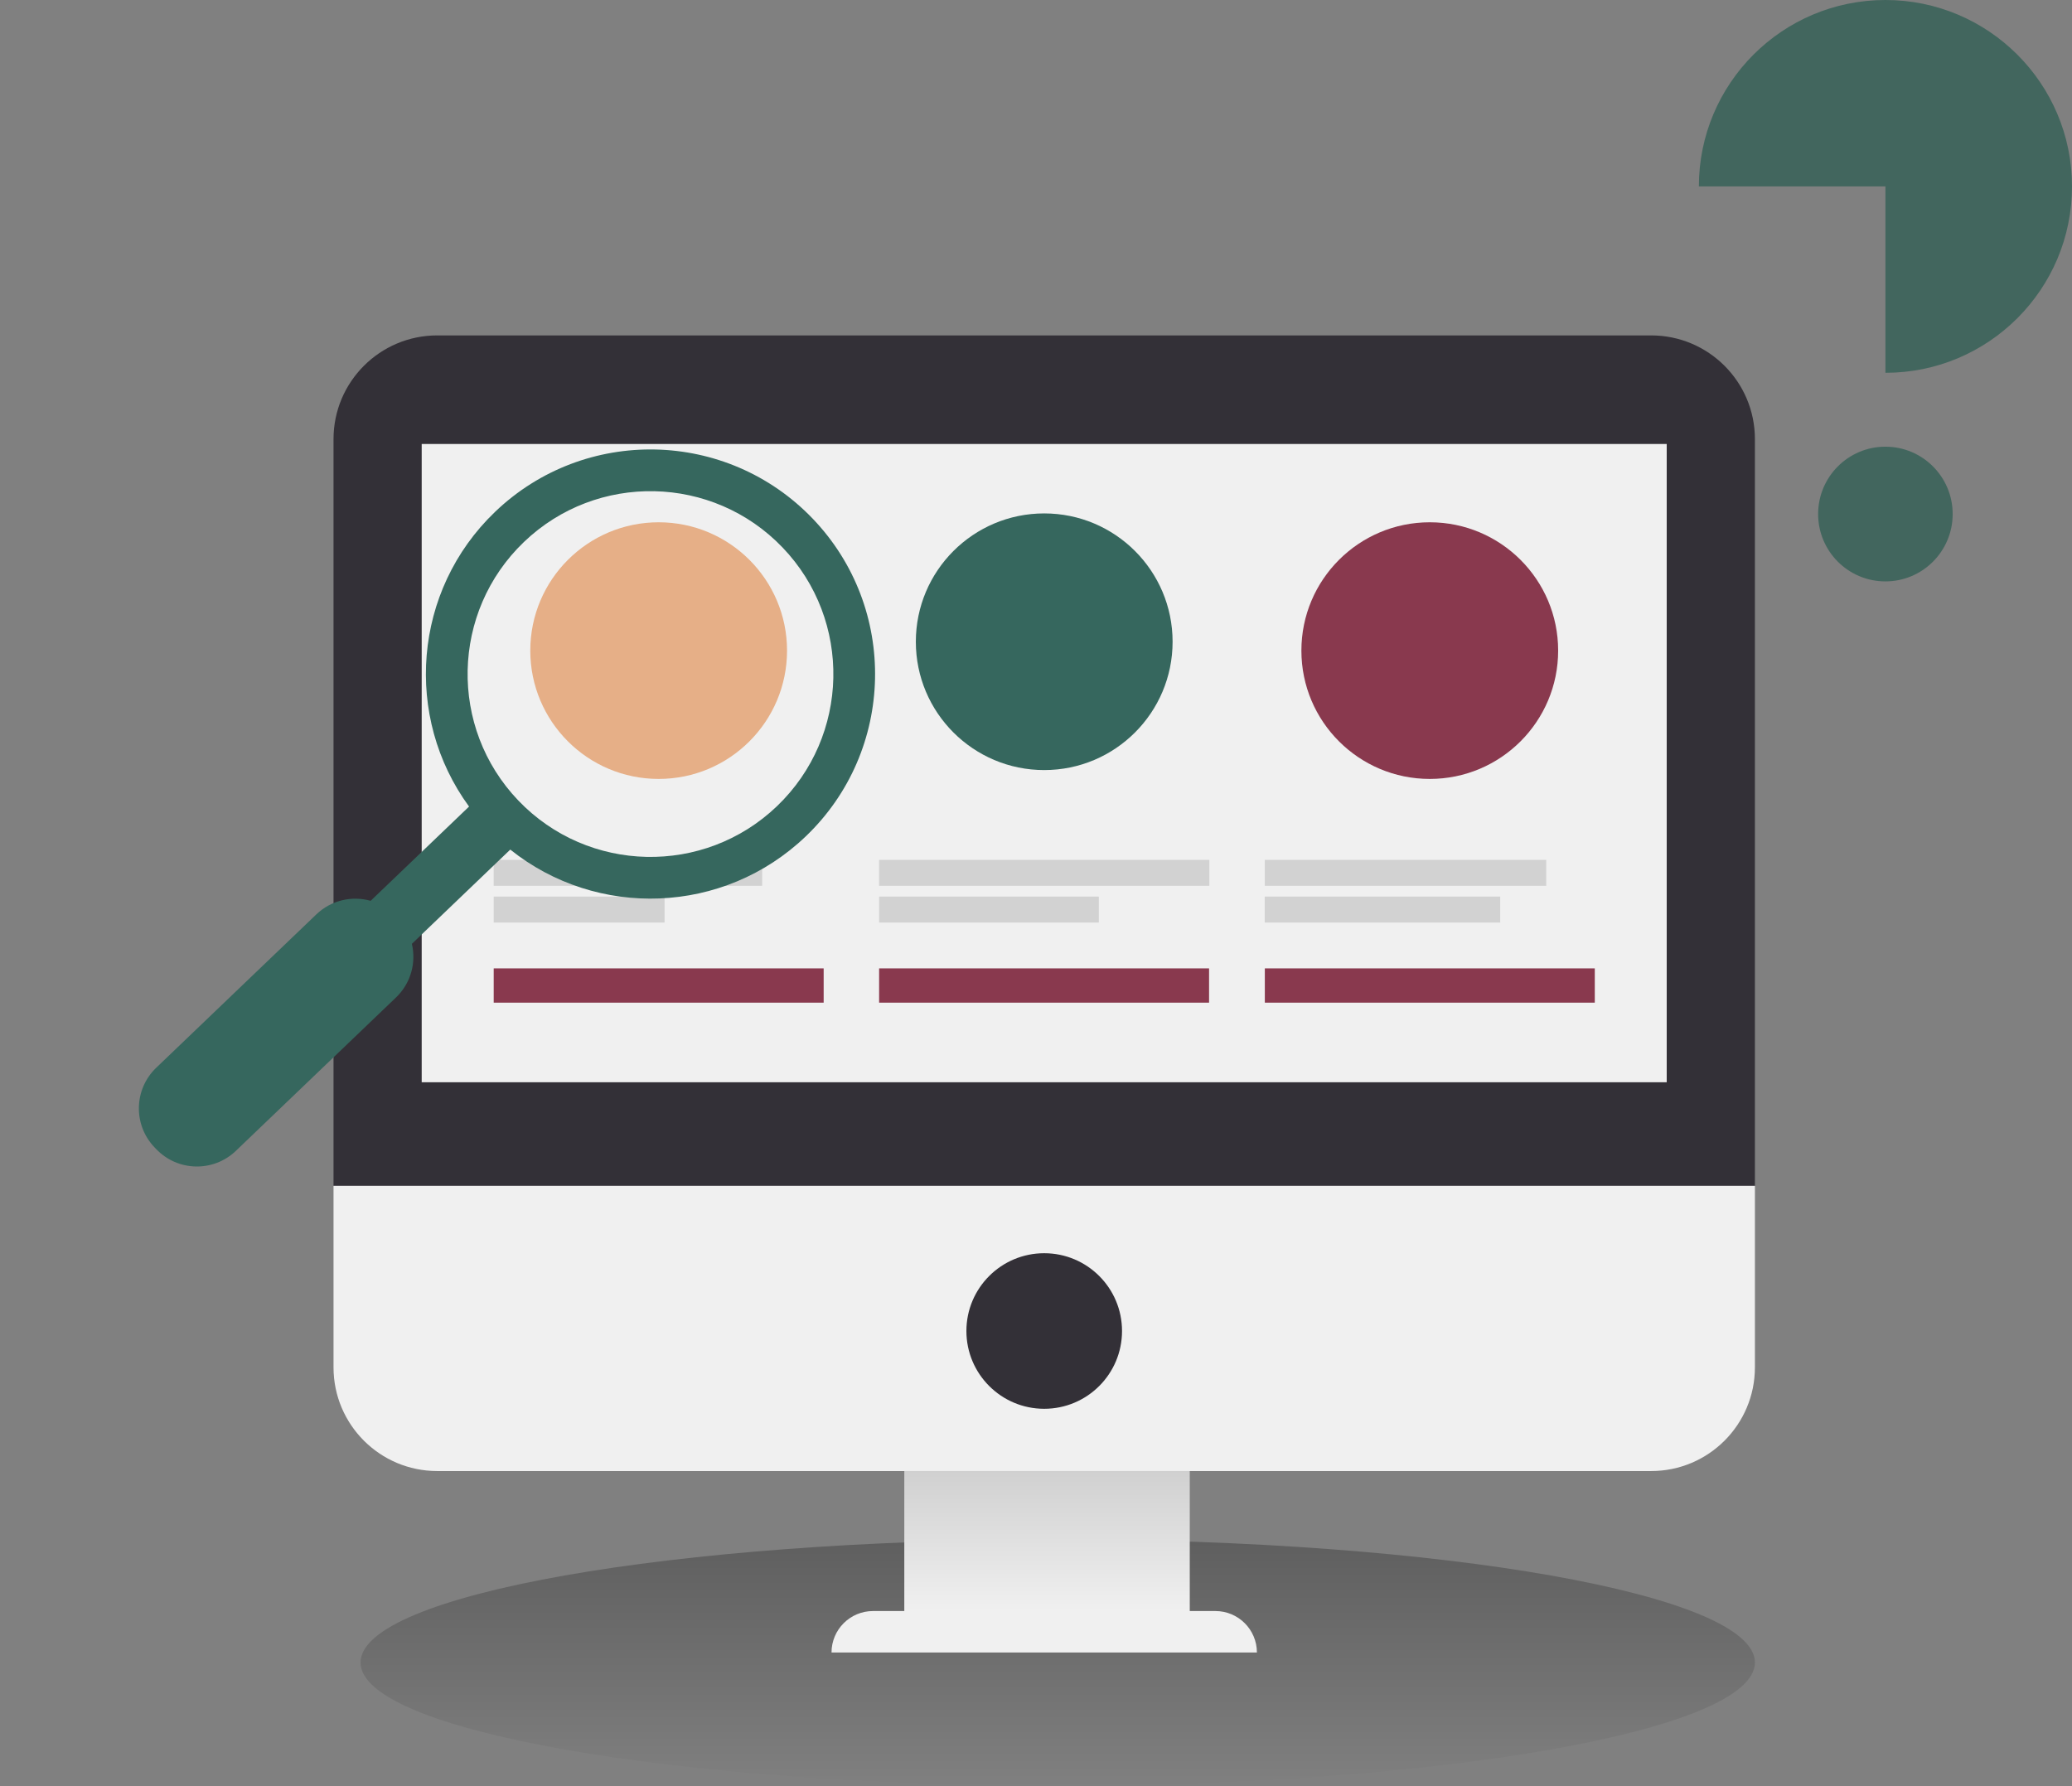
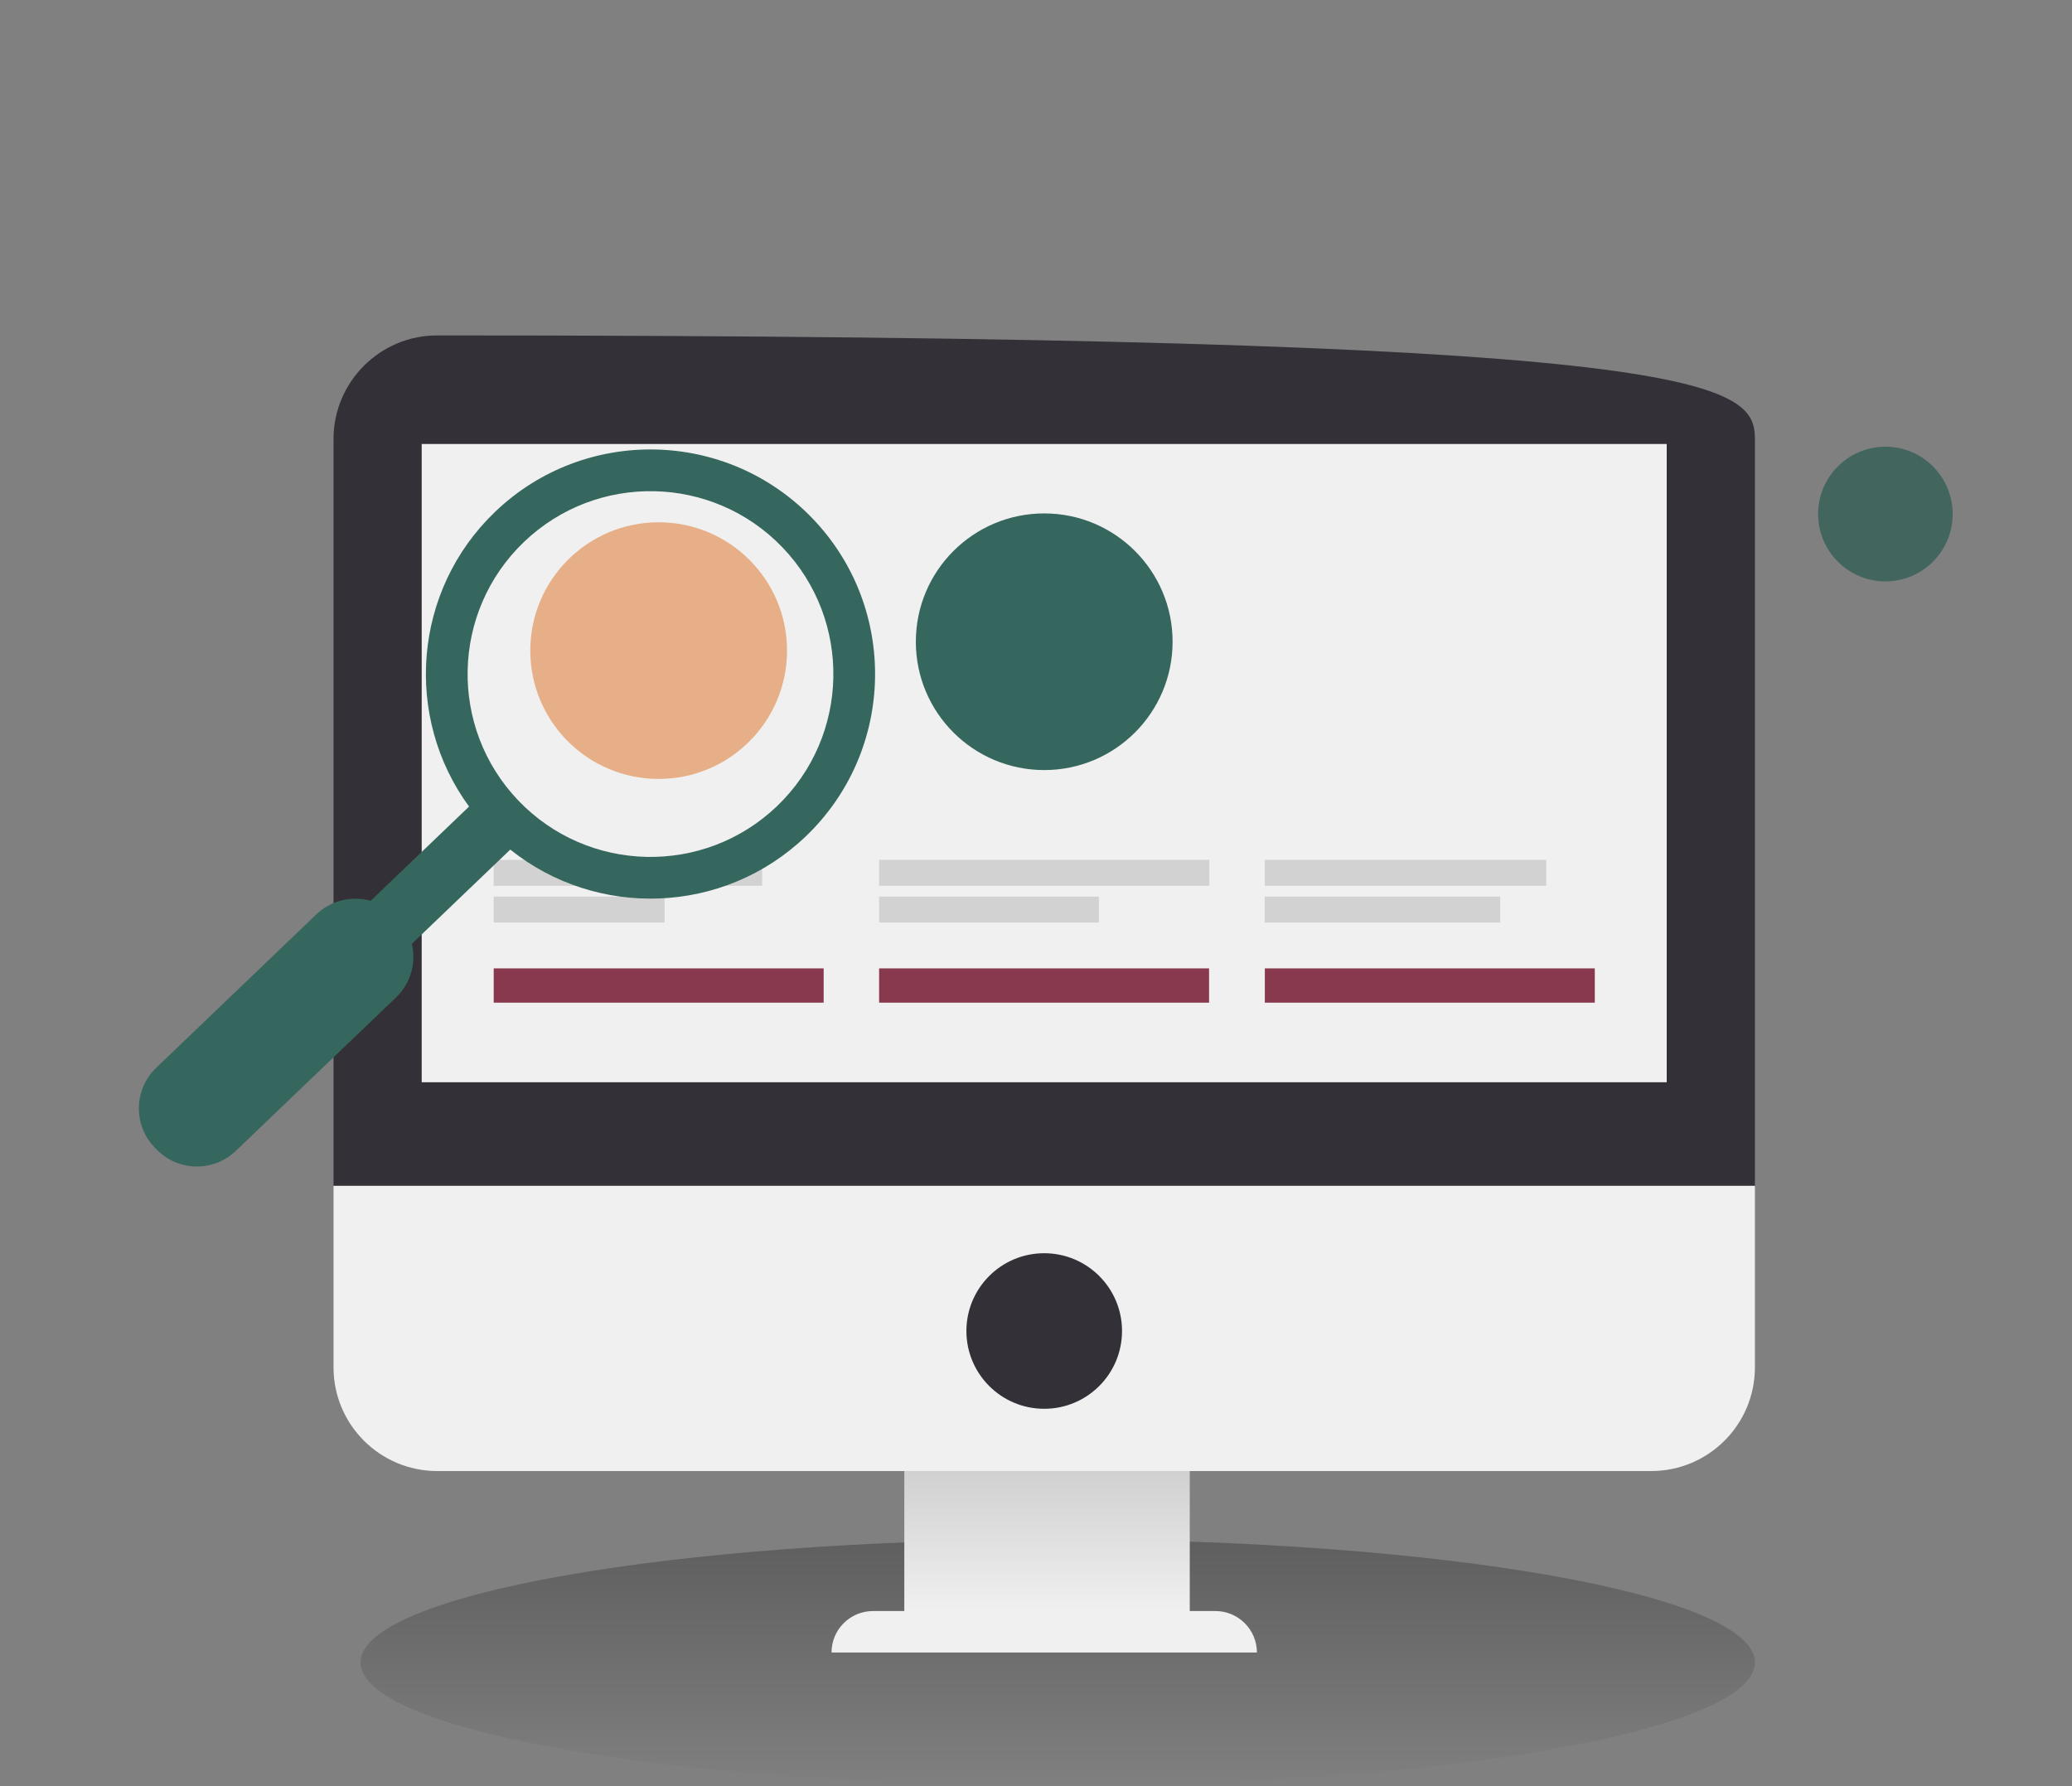
<svg xmlns="http://www.w3.org/2000/svg" width="994" height="857" viewBox="0 0 994 857" fill="none">
  <rect x="0" y="0" width="994" height="857" fill="#808080" stroke="none" />
  <path d="M507.426 856.625C692.142 856.625 841.885 830.19 841.885 797.58C841.885 764.97 692.142 738.535 507.426 738.535C322.71 738.535 172.967 764.97 172.967 797.58C172.967 830.19 322.71 856.625 507.426 856.625Z" fill="url(#paint0_linear_406_559)" />
-   <path d="M160 210.665C160 183.188 182.286 160.91 209.773 160.91H792.111C819.601 160.91 841.884 183.188 841.884 210.665V568.891H160V210.665Z" fill="#333037" />
+   <path d="M160 210.665C160 183.188 182.286 160.91 209.773 160.91C819.601 160.91 841.884 183.188 841.884 210.665V568.891H160V210.665Z" fill="#333037" />
  <path d="M160 568.91H841.884V655.978C841.884 683.455 819.601 705.733 792.111 705.733H209.773C182.286 705.733 160 683.455 160 655.978V568.91Z" fill="#F0F0F0" />
  <path d="M538.268 638.545C538.268 659.154 521.557 675.862 500.94 675.862C480.323 675.862 463.613 659.154 463.613 638.545C463.613 617.936 480.323 601.229 500.94 601.229C521.557 601.229 538.268 617.936 538.268 638.545Z" fill="#333037" />
  <path d="M570.762 705.716H433.82V772.945H570.762V705.716Z" fill="url(#paint1_linear_406_559)" />
  <path d="M398.906 792.794C398.908 781.804 407.818 772.892 418.818 772.893L583.066 772.891C594.06 772.893 602.975 781.802 602.977 792.795L398.906 792.794Z" fill="#F0F0F0" />
  <path d="M799.572 213H202.301V519.207H799.572V213Z" fill="#F0F0F0" />
  <path d="M365.639 412.523H236.826V424.961H365.639V412.523Z" fill="#D2D2D2" />
  <path d="M318.821 430.142H236.834V442.582H318.821V430.142Z" fill="#D2D2D2" />
  <path d="M395.135 464.579H236.845V481.023H395.135V464.579Z" fill="#89394E" />
  <path d="M315.98 373.691C349.994 373.691 377.567 346.127 377.567 312.126C377.567 278.125 349.994 250.562 315.98 250.562C281.966 250.562 254.392 278.125 254.392 312.126C254.392 346.127 281.966 373.691 315.98 373.691Z" fill="#E6AF87" />
  <path d="M580.16 412.523H421.719V424.961H580.16V412.523Z" fill="#D2D2D2" />
  <path d="M527.143 430.142H421.734V442.582H527.143V430.142Z" fill="#D2D2D2" />
  <path d="M580.026 464.579H421.737V481.023H580.026V464.579Z" fill="#89394E" />
  <path d="M500.943 369.438C534.957 369.438 562.53 341.874 562.53 307.873C562.53 273.872 534.957 246.309 500.943 246.309C466.929 246.309 439.355 273.872 439.355 307.873C439.355 341.874 466.929 369.438 500.943 369.438Z" fill="#36675E" />
  <path d="M741.78 412.523H606.754V424.961H741.78V412.523Z" fill="#D2D2D2" />
  <path d="M719.698 430.142H606.728V442.582H719.698V430.142Z" fill="#D2D2D2" />
  <path d="M765.068 464.579H606.779V481.023H765.068V464.579Z" fill="#89394E" />
-   <path d="M685.903 373.691C719.917 373.691 747.491 346.127 747.491 312.126C747.491 278.125 719.917 250.562 685.903 250.562C651.889 250.562 624.316 278.125 624.316 312.126C624.316 346.127 651.889 373.691 685.903 373.691Z" fill="#89394E" />
  <path fill-rule="evenodd" clip-rule="evenodd" d="M225.022 386.946C193.607 344.027 198.059 283.334 237.513 245.544C280.466 204.402 348.741 205.873 389.886 248.829C431.025 291.779 429.555 360.054 386.601 401.196C347.148 438.986 286.319 440.821 244.792 407.587L197.589 452.8C199.712 461.811 197.148 471.667 189.979 478.533C168.606 499.005 134.53 531.645 113.157 552.116C102.375 562.443 85.279 562.075 74.959 551.301C74.683 551.012 74.406 550.723 74.129 550.434C63.809 539.66 64.177 522.564 74.959 512.237C96.332 491.765 130.409 459.126 151.781 438.654C158.95 431.787 168.914 429.657 177.819 432.159L225.022 386.946ZM375.433 262.673C408.93 297.644 407.736 353.244 372.76 386.746C337.785 420.245 282.181 419.048 248.685 384.077C215.182 349.099 216.386 293.502 251.361 260.002C286.337 226.501 341.93 227.695 375.433 262.673Z" fill="#36675E" />
  <path d="M936.757 246.611C936.757 264.457 922.308 278.924 904.483 278.924C886.659 278.924 872.209 264.457 872.209 246.611C872.209 228.766 886.659 214.299 904.483 214.299C922.308 214.299 936.757 228.766 936.757 246.611Z" fill="#42665E" />
-   <path fill-rule="evenodd" clip-rule="evenodd" d="M904.5 178.852C953.929 178.852 994 138.818 994 89.426C994 40.073 953.896 0 904.5 0C855.07 0 815 40.044 815 89.426H904.5V178.852Z" fill="#42665E" />
  <defs>
    <linearGradient id="paint0_linear_406_559" x1="507.426" y1="738.535" x2="507.426" y2="856.625" gradientUnits="userSpaceOnUse">
      <stop stop-opacity="0.26" />
      <stop offset="1" stop-opacity="0" />
    </linearGradient>
    <linearGradient id="paint1_linear_406_559" x1="576.846" y1="772.876" x2="576.846" y2="629.835" gradientUnits="userSpaceOnUse">
      <stop stop-color="#F0F0F0" />
      <stop offset="1" stop-color="#ACACAC" />
    </linearGradient>
  </defs>
</svg>